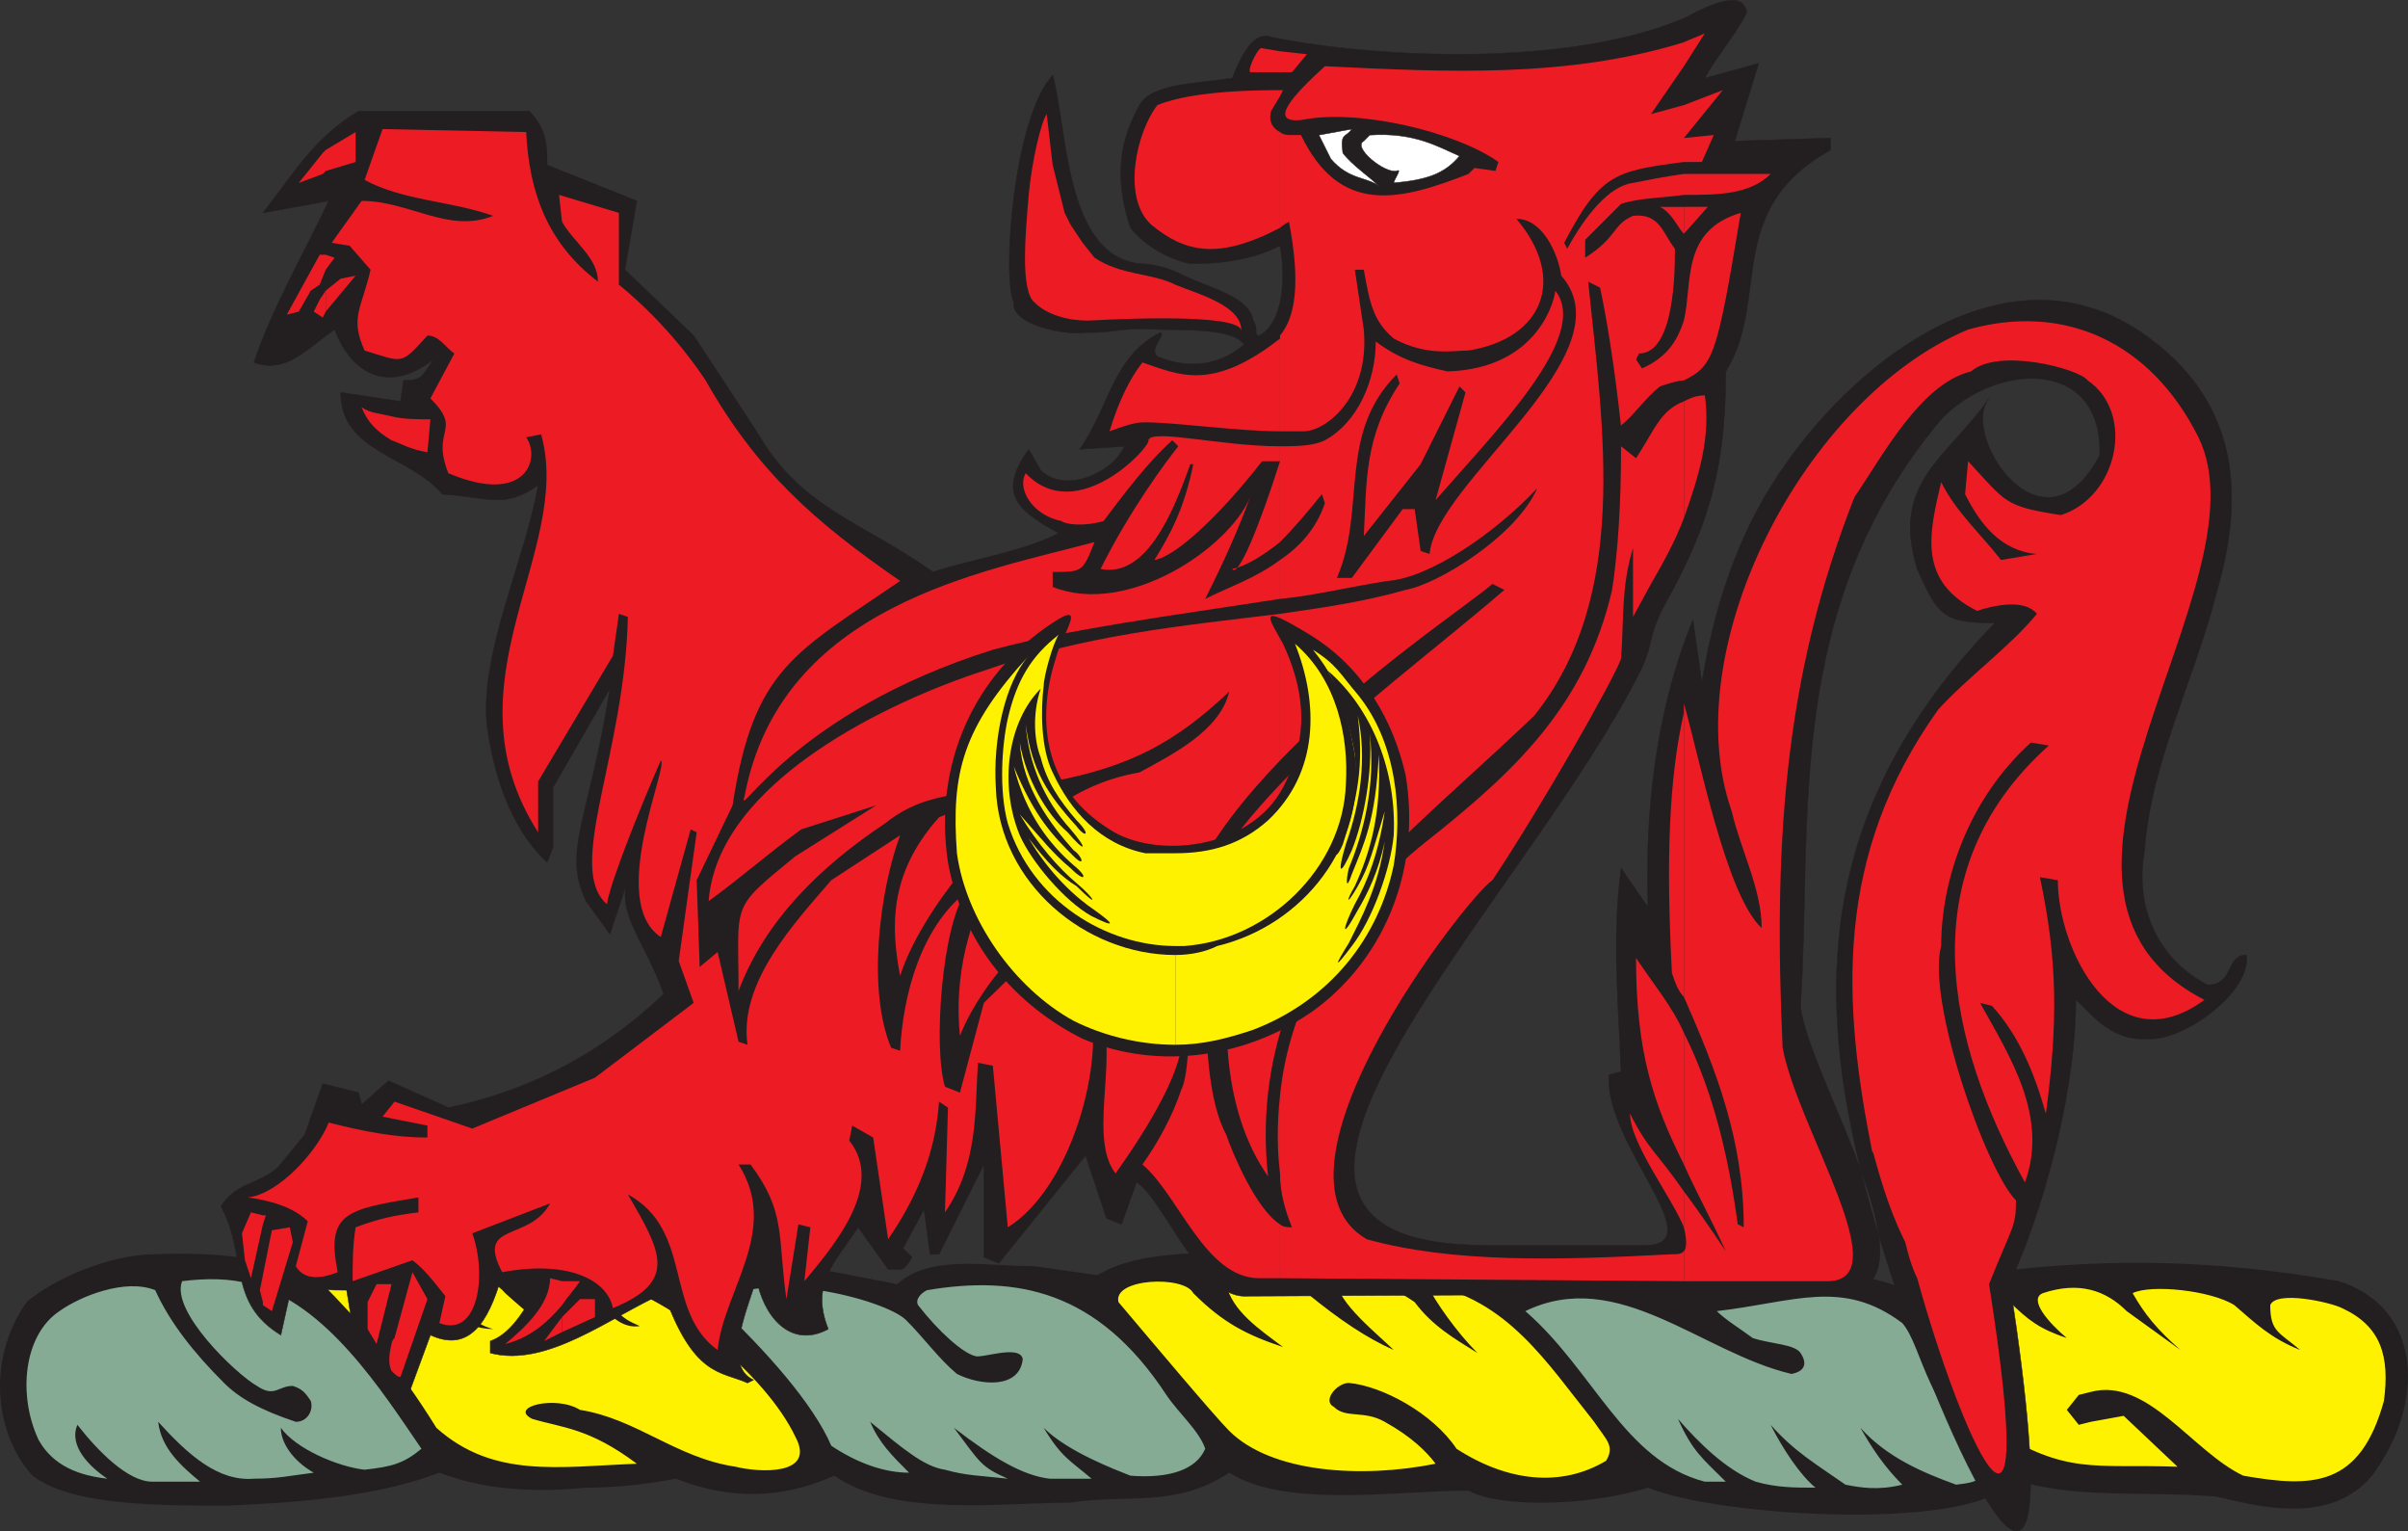
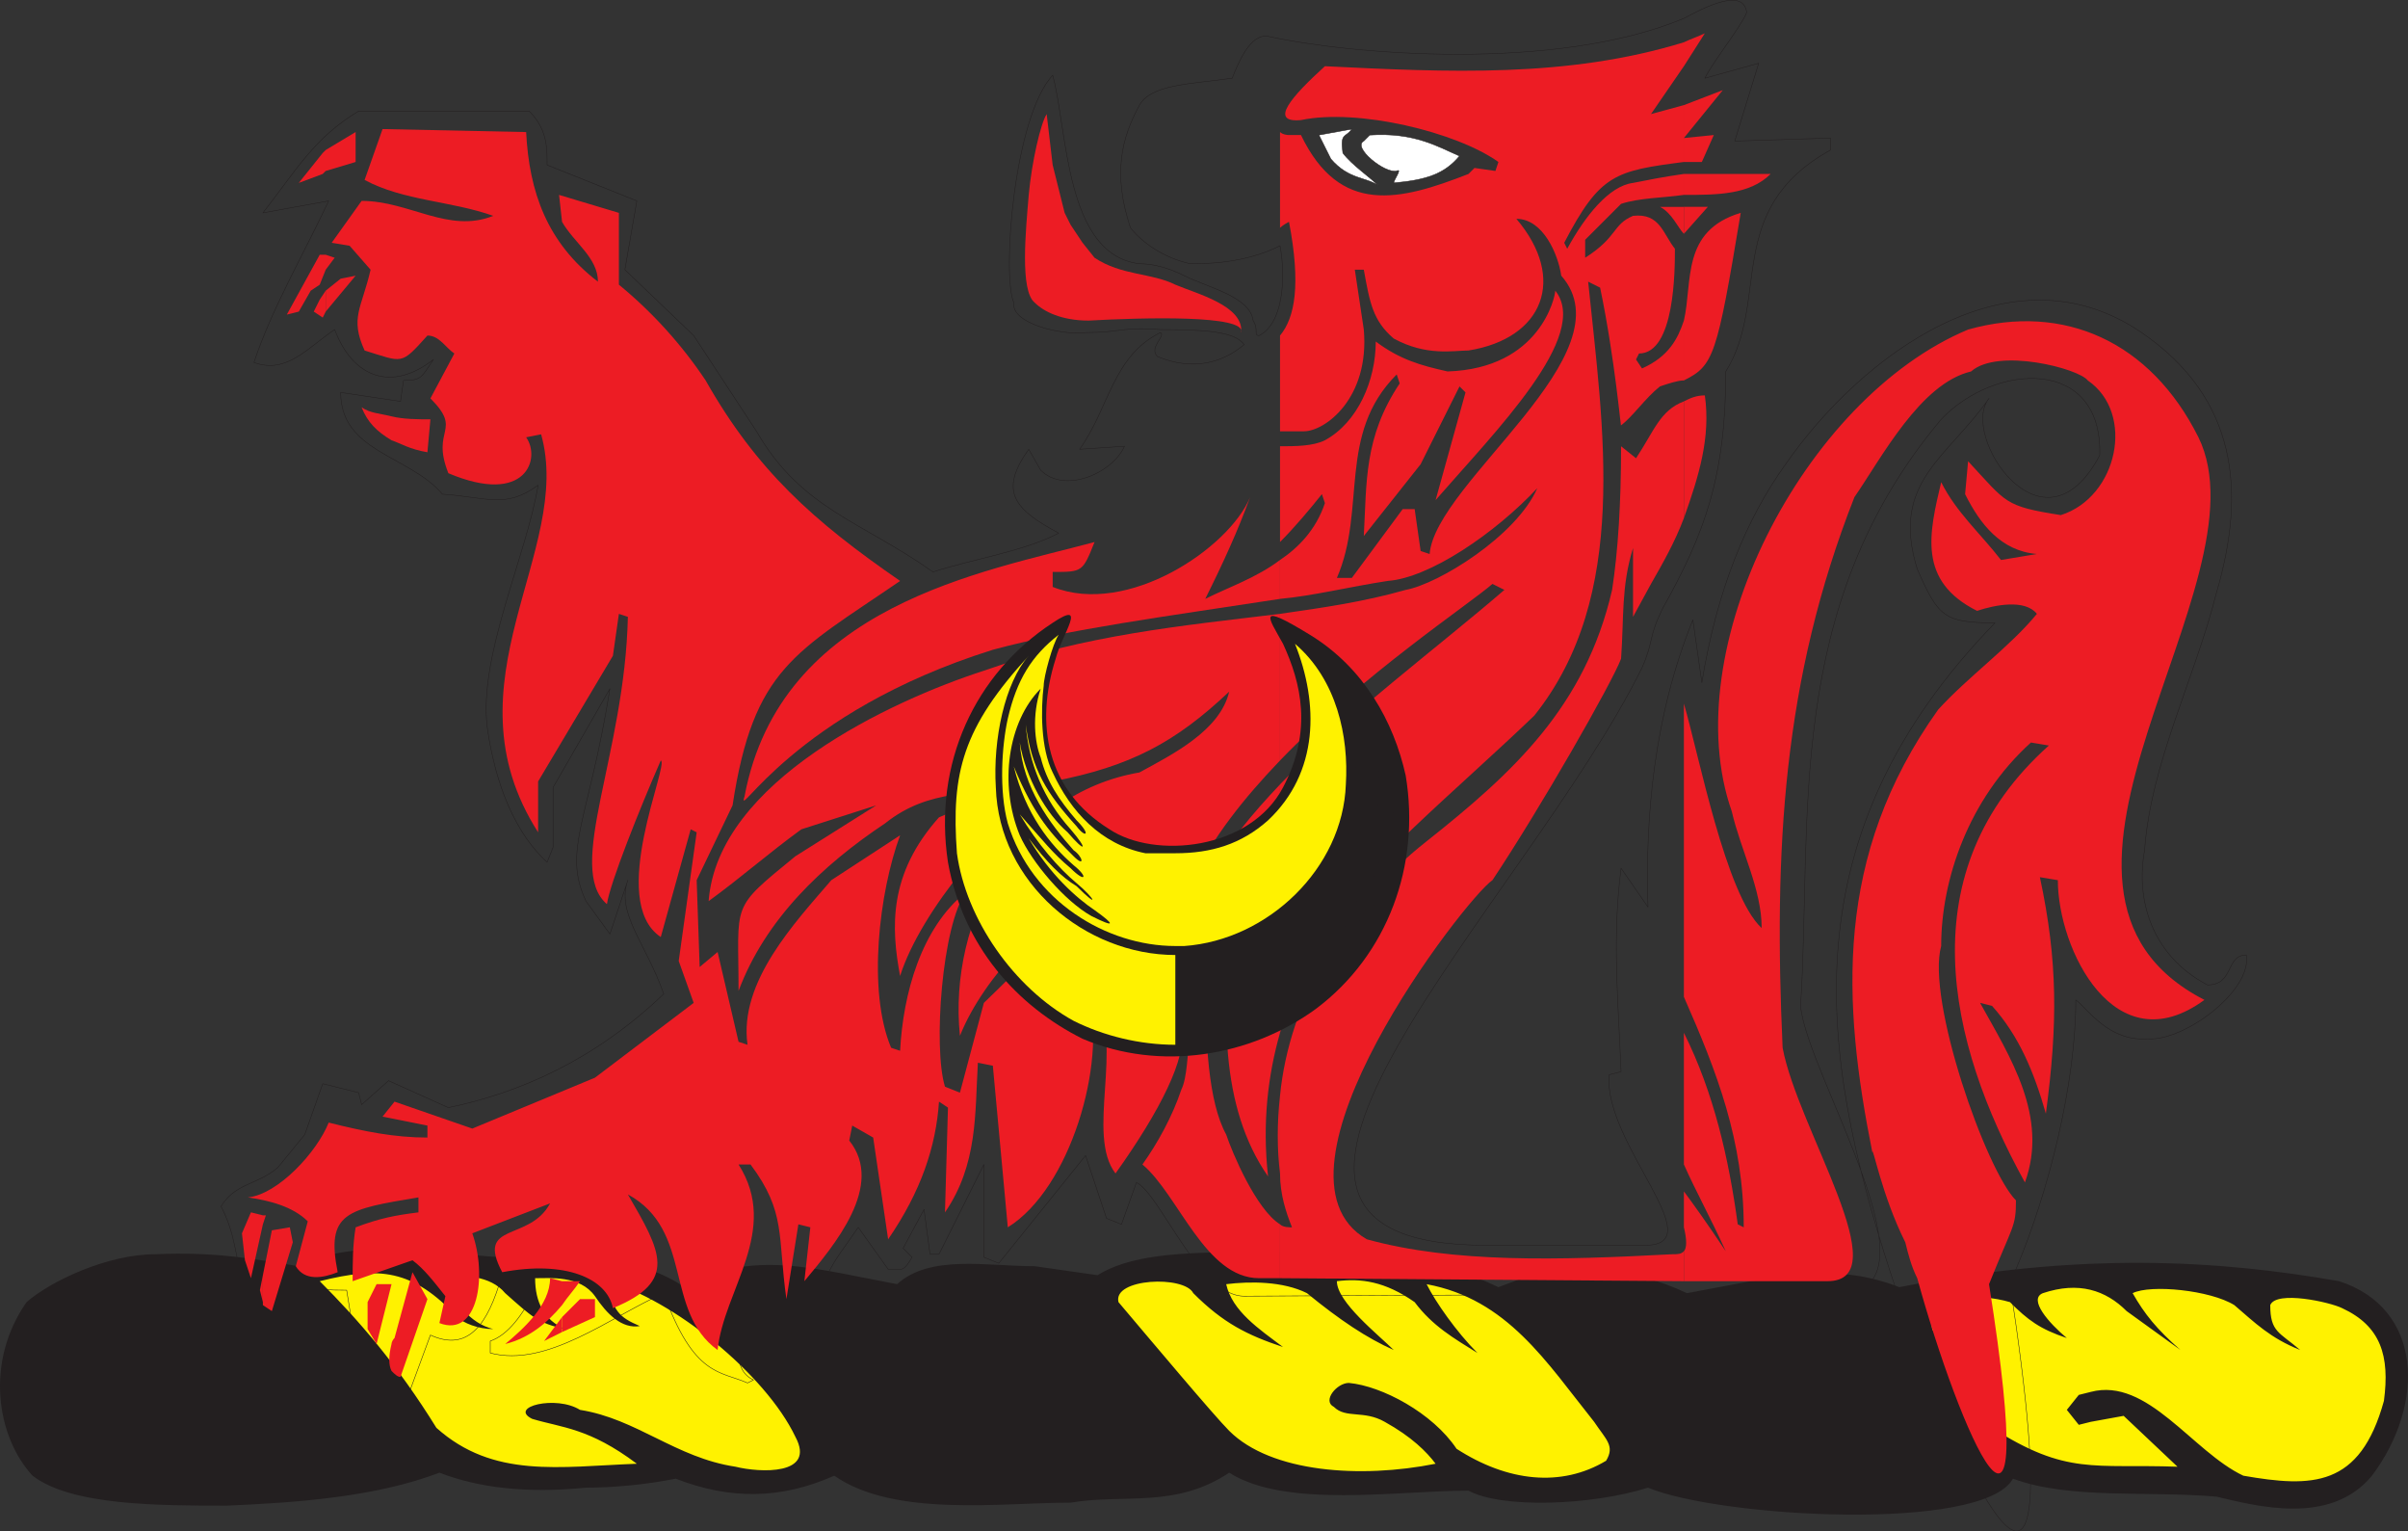
<svg xmlns="http://www.w3.org/2000/svg" width="603.693" height="383.779">
  <rect width="100%" height="100%" fill="#333333" stroke="none" />
  <path fill="#231f20" fill-rule="evenodd" d="M8.158 369.847c-9-9.75-12-28.5-1.5-43.5 6-5.25 20.25-12 32.25-12 15.75-.75 26.25 1.5 36 3 14.25-7.5 35.25-3 51-2.25 18.75-1.5 34.5 0 45.75 7.5 16.5-9.75 33-4.5 53.25-.75 8.25-7.5 22.5-4.5 34.5-4.5l15.75 2.25c12-7.5 33.75-5.25 57-6 17.25 1.5 27.75 1.5 43.5 9l6-2.25c14.25-3 27-3 41.25 3.75 21-3.75 36-8.25 53.25-1.5 45.75-9 80.25-6.75 110.25-1.5 21 6.75 21.75 30.75 8.25 48.75-10.5 12.75-29.25 7.5-39 5.25-17.25-1.5-36.75.75-51-4.5-7.5 13.5-73.5 9.75-91.5 2.25-14.25 4.5-36.75 5.25-45 .75-18 0-45.75 4.5-60-4.5-13.5 9-26.25 5.25-39.75 7.5-17.25 0-44.25 3.75-59.25-6.75-13.5 6-26.25 6-39.75.75-7.5 1.5-15.75 2.25-22.5 2.25-15 1.5-27 0-36.75-3.75-15.75 6-35.25 7.5-53.25 8.25-17.25 0-39 0-48.75-7.5" />
-   <path fill="#85ab94" fill-rule="evenodd" d="M462.658 372.097c-7.5-5.25-12.75-8.25-18.75-15 3 6 7.5 12.75 11.25 15.75-5.25 0-9.75 0-15-1.5-7.5-3-14.25-9.75-19.5-15.75 3.75 8.25 6 9.75 12 15.75h-5.25c-20.25-5.25-27.75-27.75-45-42.75 23.25-11.25 44.25 10.5 66.75 15.75 3.75-.75 3.75-3 2.25-5.25s-7.5-2.25-12-3.75c-3-2.25-6.75-4.5-9-6.75 19.5-2.25 31.5-8.25 46.5 3 5.25 6 6 23.25 23.25 33.75-3.75 5.25-3 6-9.75 6.75-8.25-3-17.25-6.75-24-14.25 3 5.25 6 9.75 10.5 14.25-6 1.5-10.5.75-14.25 0m-199.5-1.5c-6.75-.75-14.25-5.25-24-12.75 6.75 9 6.75 9.75 13.5 12.75-6.75-.75-10.5-.75-15.75-2.25-5.25-.75-10.5-5.25-18.75-12 2.25 5.25 5.25 8.25 9.75 12.75-6 0-12.75-2.25-19.5-6.75-4.5-10.5-16.5-24-28.5-35.25 9.75-9.75 42-1.5 47.25 3.75 4.5 4.5 8.25 9.75 12.75 13.5 6 3 15.75 3.75 16.5-3.75-.75-3.75-10.5 0-12-.75-3-.75-9-6-14.25-12.75-.75-1.5.75-3 2.25-3.75 22.5-3.75 42.75 0 60 26.25 3 4.5 8.25 9 9.75 13.5-2.25 5.25-9 7.5-18.75 6.75-3.75-1.5-15.75-6-21.75-12 4.5 7.5 6.75 8.25 12 12.75h-10.5m-253.5-9.75c-5.25-11.25-3.75-26.25 5.25-32.25 5.25-3.75 16.5-8.25 24-5.25 3.75 8.25 9.75 15.75 17.25 23.25 3.75 3.75 9 6.75 18 9.75 3 0 4.5-3 3.75-5.25-1.5-2.25-2.25-3-4.5-3.75-3.75 0-4.5 3-9 0-5.25-3-21.75-18.75-18.75-26.25 6-.75 12-.75 17.25.75 18.75 4.5 33 27 42.75 41.25-4.5 3.75-7.5 4.5-14.25 5.25-6.75-.75-17.25-5.25-21-10.5 0 3.75 3 8.25 8.25 11.25-6 .75-9 1.5-15 1.5-9 .75-16.5-6-24-14.25.75 6.75 6 11.25 10.5 15h-12c-6 0-13.5-7.5-18.75-14.25-2.25 5.25 3 10.5 7.5 13.5-6.75-.75-13.5-3-17.25-9.75" />
  <path fill="#fff200" fill-rule="evenodd" d="M562.408 369.847c-12.75-6-24-24.75-38.25-21l-3 .75-3 3.75 3 3.75 3-.75 8.25-1.5 13.5 12.75c-21-.75-27.75 2.25-46.5-9.75-8.25-7.5-9.75-15.75-15-24.75-1.5-9 12-9 19.5-6.75 4.5 4.5 7.5 6.75 14.25 9-4.5-3.75-9.75-9.75-6-11.25 9-3 15.75-.75 21 4.5l13.5 9.75c-6-5.25-9-9-12-14.25 4.5-2.25 19.5-.75 25.5 3 5.25 4.5 9 8.25 16.5 11.25-5.25-4.5-7.5-4.5-7.5-11.25 1.5-3.75 15-.75 18 .75 9.75 4.5 12 12 10.5 23.25-6 21.75-18 21.75-35.25 18.75m-197.25-6.75c-6-9-18.75-15.75-27-16.5-3 0-6.75 4.5-3.75 6 3 3 7.5.75 12.75 3.75 6.75 3.75 10.5 7.5 12.75 10.5-18.75 3.75-41.25 2.25-51.75-8.25-3.75-3.75-19.5-22.5-27.75-32.25-1.5-6 16.5-6.75 18.75-2.25 7.5 7.5 13.5 10.5 22.5 13.5-6-4.5-12.75-9-14.25-15.75 6-.75 14.25-.75 20.25 2.25 8.25 6.75 15 11.25 21.75 14.25-3.75-3.75-14.25-12-14.25-17.25 6-.75 12 0 19.5 5.25 4.5 6 9.75 9 15.75 12.75-5.25-5.25-10.5-12.75-12.75-17.25 20.25 3.75 30 19.5 42 34.5 3 4.5 5.25 6 3 9.75-11.25 6.75-24.75 5.25-37.5-3m-180.75 4.5c-15-2.25-24.75-12-39-14.25-6-3.75-18-.75-12 2.25 7.5 2.25 14.25 2.25 26.25 11.25-19.5.75-36 3.75-50.25-9-9.75-15.75-19.5-27-29.25-36.75 15-3.75 23.25-3 34.5 9 1.5 1.5 5.25 3 9 3-6-1.5-9.75-6.75-12.75-13.5 5.25 0 12 0 15.75 4.5 6.75 6 8.25 7.5 15 9-5.25-2.25-7.5-6.75-7.5-12.75 3.75 0 11.25-.75 15 4.5 3 4.5 6.75 8.25 11.25 7.5-5.25-2.25-6.75-3.75-8.25-11.25 16.5 4.5 39.75 23.25 47.25 39 5.25 9.75-9 9-15 7.5" />
-   <path fill="#231f20" fill-rule="evenodd" d="M290.908 83.347c-12 6-12.75 18.75-20.25 29.25l11.25-.75c-3 6.75-15 12-21 6l-3-5.25c-7.5 10.5-3.75 15 7.5 21-8.25 4.5-22.5 6.75-31.5 9.75-18-12.75-33-15.75-44.25-35.25l-15.75-24-17.25-16.5 3-17.25-22.5-9c0-4.5 0-9-4.5-13.5h-42.75c-11.25 6.75-15.75 15-24 25.5l16.5-3c-6.75 14.25-14.25 27-18.75 40.5 8.25 3 13.5-3.75 20.25-8.25 4.5 12 14.25 15.75 24.75 7.5-3 4.5-3 5.25-7.5 5.25l-.75 5.25-15-2.25c0 15 17.25 15.75 25.5 25.5 11.25.75 15.75 3.75 24-2.25-3 18-15 42.75-12.75 60.75 1.5 10.5 5.25 24.75 15 33.75l1.5-3.75v-15l14.25-24.75c-5.25 33-12 40.5-6 53.25l6 8.25 4.5-13.5c-3 8.25 4.5 15.75 9 28.5-17.25 16.5-36 24.75-54 28.5l-15-6.75-6.75 6-.75-3-9-2.25-4.5 12.75-6.75 8.25c-5.25 4.5-10.5 3.75-14.25 9.75 6.75 12.75 1.5 24 15 32.25l3-13.5c3.75 2.25 9.75 2.25 13.5 2.25 2.25 12.75 1.5 21 15.75 25.5l5.25-14.25c8.25 3.75 13.5-.75 17.25-12.75l9 1.5c-3 6-6.75 11.25-11.25 12.75v3c14.25 3.75 30-9 43.5-15 7.5 21 14.25 19.5 21 22.5l1.5-.75c-8.25-3.75-.75-19.5.75-25.5 1.5 9 8.25 18 18 12.75-4.5-11.25 1.5-16.5 7.5-25.5l7.5 10.5c3.75 0 3.75.75 6-3l-2.25-2.25 5.25-9.75 1.5 11.25h2.25l11.25-22.5v23.25l3.75 1.5 21.75-27 5.25 15.75 3.75 1.5 3.75-10.5c6 3 15.75 28.5 27 28.5l149.25-.75c27 0-8.25-54.75-9.75-72 3-46.5-4.5-99.75 35.25-147 13.5-14.25 40.5-15.75 39.75 9-14.25 27-35.25-5.25-27.75-14.25-10.5 15-24.75 21-18 42.75 5.25 12 6.75 13.5 19.5 13.5-51.75 53.25-44.25 107.25-26.25 162.75 11.25 34.5 48.75 125.25 30 3 .75-.75.75-2.25 1.5-3.75 8.25-19.5 15-46.5 15-67.5 3 2.25 8.25 10.5 18 9.75 9 .75 26.25-12 24.75-21-5.25 0-3 7.5-9.75 7.5-14.25-7.5-18-21.75-15.75-33.75 1.5-21.75 12.75-43.5 18-64.5 7.5-25.5 5.25-48.75-18.75-65.25-33-22.5-70.5 6-89.25 33-9.75 13.5-17.25 31.5-21 54.75l-2.25-15.75c-9.75 24-12 49.5-11.25 72l-6.75-9.75c-2.25 17.25-.75 33 0 51l-3 .75c-1.5 17.25 26.25 42.75 9 42.75h-39.75c-81.75 0 9.75-85.5 39-144.75 3-6.75 1.5-7.5 5.25-15 10.5-18.75 15.75-33 15.75-59.25 11.25-18-.75-40.5 26.25-55.5v-3l-24 .75 6-19.5-13.5 3.75c2.25-4.5 9-12.75 10.5-16.5-.75-5.25-7.5-3-15.75 1.5-32.25 13.5-84 9-104.25 4.5-4.5-.75-7.5 6.75-9 10.5-10.5 1.5-20.25 1.5-23.25 6.75-4.5 8.25-6.75 17.25-2.25 30.75 3 3.75 8.25 7.5 15 9 3.75 0 13.5 0 22.5-4.5 1.5 8.25.75 19.5-5.25 22.5-1.5 0 0-1.5-1.5-3.75-.75-6-11.25-8.25-17.25-11.25-4.5-2.25-8.25-3-11.25-3-18.75-2.25-18-33.75-21.75-47.25-9.75 10.5-12.75 50.25-9.75 57-.75 5.25 12 8.25 18 7.5 9 0 9-1.5 18.75-.75 12.75 0 18.75.75 21 3.75-5.25 4.5-12.75 6.75-21.75 3-2.25-2.25 2.25-5.25.75-6" />
  <path fill="none" stroke="#231f20" stroke-linecap="round" stroke-linejoin="round" stroke-miterlimit="10" stroke-width=".12" d="M290.908 83.347c-12 6-12.75 18.75-20.25 29.25l11.25-.75c-3 6.75-15 12-21 6l-3-5.25c-7.5 10.5-3.75 15 7.5 21-8.25 4.5-22.5 6.75-31.5 9.75-18-12.75-33-15.75-44.25-35.25l-15.75-24-17.25-16.5 3-17.25-22.5-9c0-4.5 0-9-4.5-13.5h-42.75c-11.25 6.75-15.75 15-24 25.5l16.5-3c-6.75 14.25-14.25 27-18.75 40.5 8.25 3 13.5-3.75 20.25-8.25 4.5 12 14.25 15.75 24.75 7.5-3 4.5-3 5.25-7.5 5.25l-.75 5.25-15-2.25c0 15 17.25 15.75 25.5 25.5 11.25.75 15.75 3.75 24-2.25-3 18-15 42.75-12.75 60.75 1.5 10.5 5.25 24.75 15 33.75l1.5-3.75v-15l14.25-24.75c-5.25 33-12 40.5-6 53.25l6 8.25 4.5-13.5c-3 8.25 4.5 15.75 9 28.5-17.25 16.5-36 24.75-54 28.5l-15-6.75-6.75 6-.75-3-9-2.25-4.5 12.75-6.75 8.25c-5.25 4.5-10.5 3.75-14.25 9.75 6.75 12.75 1.5 24 15 32.25l3-13.5c3.75 2.25 9.75 2.25 13.5 2.25 2.25 12.75 1.5 21 15.75 25.5l5.25-14.25c8.25 3.75 13.5-.75 17.25-12.75l9 1.5c-3 6-6.75 11.25-11.25 12.75v3c14.25 3.75 30-9 43.5-15 7.5 21 14.25 19.5 21 22.5l1.5-.75c-8.25-3.75-.75-19.5.75-25.5 1.5 9 8.25 18 18 12.75-4.5-11.25 1.5-16.5 7.5-25.5l7.5 10.5c3.75 0 3.75.75 6-3l-2.25-2.25 5.25-9.75 1.5 11.25h2.25l11.25-22.5v23.25l3.75 1.5 21.75-27 5.25 15.75 3.75 1.5 3.75-10.5c6 3 15.75 28.5 27 28.5l149.25-.75c27 0-8.25-54.75-9.75-72 3-46.5-4.5-99.75 35.25-147 13.5-14.25 40.5-15.75 39.75 9-14.25 27-35.25-5.25-27.75-14.25-10.5 15-24.75 21-18 42.75 5.25 12 6.75 13.5 19.5 13.5-51.75 53.25-44.25 107.25-26.25 162.75 11.25 34.5 48.75 125.25 30 3 .75-.75.75-2.25 1.5-3.75 8.25-19.5 15-46.5 15-67.5 3 2.25 8.25 10.5 18 9.75 9 .75 26.25-12 24.75-21-5.25 0-3 7.5-9.75 7.5-14.25-7.5-18-21.75-15.75-33.75 1.5-21.75 12.75-43.5 18-64.5 7.5-25.5 5.25-48.75-18.75-65.25-33-22.5-70.5 6-89.25 33-9.75 13.5-17.25 31.5-21 54.75l-2.25-15.75c-9.75 24-12 49.5-11.25 72l-6.75-9.75c-2.25 17.25-.75 33 0 51l-3 .75c-1.5 17.25 26.25 42.75 9 42.75h-39.75c-81.75 0 9.75-85.5 39-144.75 3-6.75 1.5-7.5 5.25-15 10.5-18.75 15.75-33 15.75-59.25 11.25-18-.75-40.5 26.25-55.5v-3l-24 .75 6-19.5-13.5 3.75c2.25-4.5 9-12.75 10.5-16.5-.75-5.25-7.5-3-15.75 1.5-32.25 13.5-84 9-104.25 4.5-4.5-.75-7.5 6.75-9 10.5-10.5 1.5-20.25 1.5-23.25 6.75-4.5 8.25-6.75 17.25-2.25 30.75 3 3.75 8.25 7.5 15 9 3.75 0 13.5 0 22.5-4.5 1.5 8.25.75 19.5-5.25 22.5-1.5 0 0-1.5-1.5-3.75-.75-6-11.25-8.25-17.25-11.25-4.5-2.25-8.25-3-11.25-3-18.75-2.25-18-33.75-21.75-47.25-9.75 10.5-12.75 50.25-9.75 57-.75 5.25 12 8.25 18 7.5 9 0 9-1.5 18.75-.75 12.75 0 18.75.75 21 3.75-5.25 4.5-12.75 6.75-21.75 3-2.25-2.25 2.25-5.25.75-6zm0 0" />
  <path fill="#ed1c24" fill-rule="evenodd" d="M140.908 330.097v3.75l8.25-3.75v-4.5h-3.75l-4.5 4.5m0-9v6c1.5-2.25 3-3.75 4.5-6h-4.5m170.25-237.75c1.5-4.5-24.75-3.75-38.25-3-6.75 0-11.25-2.25-13.5-4.5-3.75-3-2.25-18-1.5-27 .75-8.25 3-18 4.5-20.25l1.5 12.75 3 12 1.5 3 3 4.5 3 3.75c6.75 4.5 14.25 3.75 20.25 6.75 5.25 2.25 17.25 5.25 16.5 12m-170.25 243.75v-6l-3-.75c0 6.75-6.75 12.75-11.25 16.5 6-1.5 10.5-5.25 14.25-9.75" />
  <path fill="#ed1c24" fill-rule="evenodd" d="M140.908 333.847v-3.75l-4.5 6zm-42.75 3v6.75c.75.75 1.5 1.5 2.25 1.5l6.75-19.5-3.75-6.75-4.5 16.5c-.75.75-.75 1.5-.75 1.5m0-232.5v6c2.25.75 4.5 2.25 9 3l.75-8.25c-3 0-6.75 0-9.75-.75m0 6v-6c-3-.75-5.25-.75-7.5-2.25 1.5 3.75 3.75 6 7.5 8.25m0 233.25v-6.75c-.75 3-.75 5.25 0 6.75m-16.5-270.75v5.25l7.5-9-3.75.75-3.75 3m0-9v3.75l2.25-3zm0-26.25v5.25l7.5-2.25v-7.5l-7.5 4.5m12.75 299.25-2.25-3.75v-6.75l2.25-4.5h3.75l-3.75 15m-12.75-294v-5.25l-.75.75-6 7.5 6-2.25.75-.75m0 24.75v-3.75h-1.5l-8.25 15 3-.75 3-5.25 2.25-1.5 1.5-3.75" />
  <path fill="#ed1c24" fill-rule="evenodd" d="M81.658 78.097v-5.25l-1.5 2.25-1.5 3 2.25 1.5.75-1.5m-15.75 241.5v7.5l2.25 1.5 5.25-17.25-.75-3.75-4.5.75-2.25 11.25m0-15v2.25l.75-2.25zm0 2.25v-2.25l-3-.75-2.25 5.25.75 6.75 1.5 4.5 3-13.5" />
  <path fill="#ed1c24" fill-rule="evenodd" d="M65.908 327.097v-7.5l-.75 3.75.75 3v.75m356.25-13.5v7.5h36c18 0-7.5-38.25-11.25-58.5-2.25-49.5 0-92.25 18-138 6.75-9.75 16.5-28.5 29.25-31.5 6.75-6 27-.75 29.25 2.25 12 8.25 7.5 29.25-6.75 33.75-14.25-2.25-13.5-3-23.25-13.5l-.75 8.25c3.75 7.5 9 14.25 18 15l-9 1.5c-5.25-6.75-11.25-12-15-19.5-3 12.75-6 24.75 9 32.25 4.5-1.5 12-3 15 .75-6.75 8.25-17.25 15.75-24.75 24-26.25 36.75-24 73.5-16.5 111 0-2.25 2.25 10.5 8.25 22.5.75 3 1.5 6 3 9 10.5 38.25 31.5 87 18 1.5 6-15 6.75-14.25 6.75-21-7.5-7.5-22.5-50.25-18.75-63.75 0-16.5 6.75-36.75 22.5-51l4.5.75c-35.25 31.5-25.5 74.25-6 109.5 6-16.5-3.75-31.5-11.25-45l3 .75c6.75 7.5 10.5 16.5 13.5 27 3-22.5 3-38.25-1.5-59.25l4.5.75c0 17.25 14.25 46.5 36.75 30-54-27.75 16.5-104.25-1.5-141-12-24-33.75-33.75-57.75-27-41.25 17.25-73.5 80.25-59.25 120.75 2.25 9.75 7.5 19.5 7.5 29.25-9-8.25-15.75-43.5-19.5-56.25v73.5c8.25 18.75 15 36 15 57.75l-1.5-.75c-2.25-16.5-6-33-13.5-48v33c3 6.75 6.75 13.5 10.5 21.75-4.5-6.75-8.25-12-10.5-15v9c.75 3 .75 5.25 0 6m0-213v29.25c3.75-10.5 6.75-20.25 5.25-30.75-2.25 0-3.75.75-5.25 1.5m0-20.25v15c7.5-3.75 8.25-6 14.25-42-15 4.5-12 17.25-14.25 27m0-28.5v6.75l6-6.75zm0-8.25v5.25c8.25 0 16.5 0 21.75-5.25h-21.75m0-9v6h4.5l3-6.75-7.5.75m0-8.25v8.25l9.75-12zm0-15.75v6l5.25-8.25c-1.5.75-3.75 1.5-5.25 2.25m0 6v-6c-29.25 9-59.25 7.5-90 6-8.25 7.5-14.25 14.25-6 13.5 14.25-3 39 3 49.5 10.5l-.75 2.25-5.25-.75-1.5 1.5c-17.25 6.75-32.25 10.5-42-9.75h-3s-1.5 0-2.25-.75v24s.75-.75 2.25-1.5c3 15.75 1.5 24-2.25 28.5v24h6c5.25 0 16.5-8.25 15-25.5-.75-5.25-1.5-9.75-2.25-15h2.25c1.5 8.25 2.25 12.75 7.5 17.25 8.25 4.5 15 3 18.75 3 18.75-3 24.75-18 12-33 6.75 0 10.5 9 11.25 14.25 17.25 19.5-31.5 51.75-33 69.75l-2.25-.75-1.5-10.5h-3l-12.75 17.25h-3.75c7.5-17.25 0-36 15-51l.75 2.25c-9 13.5-8.25 24.75-9 38.25l14.25-18 9.75-19.5 1.5 1.5-7.5 27c15-17.25 39-41.25 30-52.5 0 1.5-3.75 19.5-27 20.25-6.75-1.5-12-3-18-7.5 0 9.75-4.5 20.25-12.75 24.75-3 1.5-7.5 1.5-11.25 1.5v24c3.75-3.75 7.5-8.25 10.5-12l.75 2.25c-2.25 6.75-6.75 11.25-11.25 14.25v9.75c8.25-.75 17.25-3 27-4.5 10.5-.75 27-12 37.5-23.25-5.25 12-24.75 24-33 25.5-10.5 3-21 4.5-31.5 6v36.75c21-21.75 47.25-39 53.25-44.25l3 1.5c-16.5 14.25-39.75 31.5-56.25 48.75v62.25c2.25-8.25 5.25-15.75 9-24 12-18 35.25-36.75 54.75-55.5 24-30 17.25-72 13.5-108.75l3 1.5c3.75 18 5.25 36 5.25 34.5 3-2.25 6-6.75 9.75-9.75 2.25-.75 4.5-1.5 6-1.5v-15c-1.5 4.5-3.75 9-10.5 12l-1.5-2.25.75-1.5c9 0 9-21 9-26.25-3-3.75-3.75-9-10.5-8.25-5.25 2.25-3.75 5.25-12 10.5v-4.5l9-9c4.5-1.5 10.5-1.5 15.75-2.25v-5.25c-5.25.75-9 1.5-12.75 2.25-6 .75-12 8.25-16.5 16.5l-.75-1.5c9-17.25 12.75-18 30-20.25v-6h-.75.75v-8.25l-8.25 2.25 8.25-12" />
  <path fill="#ed1c24" fill-rule="evenodd" d="M422.158 58.597v-6.75h-6c3 1.5 4.5 5.25 6 6.75m0 71.25v-29.25c-6 2.25-7.5 7.5-12 14.25l-3.75-3c0 14.25-.75 26.25-2.25 36-6.75 29.25-24.75 45.75-46.5 63-21 16.5-34.5 40.5-36.75 63.75v19.5c0 5.25 1.5 9.75 3 13.5-.75 0-2.25 0-3-.75v13.5l101.25.75v-7.5c-.75.75-1.5.75-3 .75-28.5 1.5-54.75 2.25-76.5-3.75-28.5-16.5 24.75-85.5 31.5-90 12-18 30-49.5 32.25-55.5.75-10.5 0-18 3-27.75v17.25l4.5-8.25c3-5.25 6-10.5 8.25-16.5" />
-   <path fill="#ed1c24" fill-rule="evenodd" d="M422.158 249.847v-71.25c-3.75 16.5-4.5 36.75-3 65.25.75 2.25 1.5 4.5 3 6m0 42v-33c-3-6.75-7.5-12-12-18.75 0 24 4.5 36.75 12 51.75m0 15.75v-9c-6.75-9.75-9-10.5-13.5-19.5 0 7.5 10.5 21 13.5 28.5m-101.25-285v1.5l.75-1.5zm0-9.75v5.25h3l3.75-4.5-6.75-.75m0 5.25v-5.25l-4.5-.75c-.75-.75-3.75 5.25-3 6h7.5m0 6v-1.5c-4.5 0-21.75 0-30.75 3.75-5.25 6.75-9 23.25-1.5 30 8.25 6.75 16.5 9 32.25.75v-24c-1.5-.75-3-2.25-2.25-5.25l2.25-3.75m0 84v-23.25c-17.25 13.5-25.5 9-34.5 6-3 3.75-6 9.75-8.25 17.25 6-2.25 7.5-2.25 9-2.25 7.5 0 23.25 2.25 33.75 2.25m0 3.75v3.75h-4.5c-10.5 13.5-21.75 24-27 24.75 3.75-6 7.5-12.75 9.75-24h-.75c-4.5 12.75-11.25 28.5-22.5 26.25 7.5-15 16.5-27 19.5-30.75l-1.5-1.5c-6 5.25-12.75 14.25-17.25 20.25-5.25 1.5-9.75.75-10.5 0-7.5-1.5-11.25-8.25-9-12 12.75 13.5 31.5-6.75 30.75-8.25.75-3 18 1.5 33 1.5m0 24v-20.25c-5.25 16.5-10.5 29.25-12 27 3.75-.75 8.25-3.75 12-6.75" />
  <path fill="#ed1c24" fill-rule="evenodd" d="M320.908 150.097v-9.75c-6 4.5-12.75 6.75-18.75 9.75 4.5-9 8.25-17.25 11.25-25.5-5.25 12.75-30.75 30-49.5 22.5v-3.75c7.5 0 7.5 0 10.5-7.5-27.75 7.5-78.75 15.75-87.75 63.75-2.25 6.75 12-21 62.25-36.75 19.5-5.25 42.75-8.25 72-12.75" />
  <path fill="#ed1c24" fill-rule="evenodd" d="M320.908 190.597v-36.75c-24.75 3-48.75 5.25-74.25 14.25-23.25 7.5-66.75 27.75-69 57.75 8.25-6 15-12 23.25-18l18.75-6-20.25 12.75c-16.5 13.5-14.25 11.25-14.25 33.75 6.75-18 21-31.5 36.75-42 11.25-9 22.5-6.75 34.5-9.75-6.75 3-14.25 5.25-21 8.25-12.75 14.25-12 27.75-9.75 39.75 5.25-16.5 24-38.25 38.25-48.75 19.5-3.75 30.75-9.75 44.25-22.5-2.25 9.75-14.25 15.75-22.5 20.25-30.75 5.25-48 36.75-45 66 6-15 21.75-30.75 36-39l21-7.5-.75 3.75c-24.75 6.75-30.75 15.75-50.25 34.5l-6 22.5-3.75-1.5c-3-9.75-.75-40.5 5.25-48.75-11.25 9-15.75 25.5-16.5 39.75l-2.25-.75c-6-14.25-3-39 2.25-53.25l-17.25 11.25c-9 10.5-23.25 25.5-21 41.25l-2.25-.75-5.25-22.5-4.5 3.75-.75-21.75 9-18.75c5.25-34.5 15.75-38.25 42-56.25-21.75-15-36-27.75-48.75-50.25-6-9-13.5-17.25-21.75-24v-18l-15-4.5.75 6.75c3 5.25 9 9 9 15-12.75-9.75-17.25-22.5-18-37.5l-36-.75-4.5 12.75c9.75 5.25 21.75 5.25 32.25 9-11.25 4.5-21-3.75-33-3.75l-7.5 10.5 4.5.75 5.25 6c-2.25 9.75-5.25 12-1.5 20.25 9.75 3 9 3.75 15.75-3.75 3 0 4.5 3 6.75 4.5l-6 11.25c8.25 8.25 0 7.5 4.5 18.75 19.5 8.25 23.25-3.75 19.5-9l3.75-.75c8.25 29.25-24.75 62.25-.75 99.75v-12.75l18.75-31.5 1.5-10.5 2.25.75c-.75 34.5-15.75 63-5.25 72 .75-5.25 8.25-24 13.5-36 2.25.75-13.5 35.25 0 44.25l7.5-27 1.5.75-4.5 32.25 3.75 10.5-24.75 18.75-30.75 12.75-19.5-6.75-3 3.75 11.25 2.25v3c-8.25 0-15.75-1.5-24.75-3.75-3 7.5-12.75 18-20.25 18.75 5.25.75 11.25 2.25 15 6l-3 11.25c2.25 3.75 6.75 3 10.5 1.5-3-15 2.25-15.75 20.25-18.75v3.75c-6 .75-9.75 1.5-15.75 3.75-.75 4.5-.75 9-.75 13.5l15-5.25c3 2.25 5.25 5.25 8.25 9l-1.5 6.75c9.75 3.75 12-12 8.25-22.5l19.5-7.5c-5.25 9.75-18.75 4.5-12 17.25 15.75-3 26.25 1.5 27.75 9 16.5-6.75 12-14.25 3.75-28.5 16.5 9 9 29.25 22.5 39 1.5-15 15.75-30 5.25-46.5h3c9 12 6.75 18 9 33.75l3-18.75 3 .75-1.5 13.5c7.5-9 20.25-24 11.25-35.25l.75-3.75 5.25 3 3.75 25.5c8.25-12 12-23.25 12.75-34.5l2.25 1.5-.75 26.25c8.25-12 7.5-24.75 8.25-37.5l3.75.75 3.75 40.5c15.75-9.75 24.75-41.25 20.25-57.75h1.5c7.5 12-2.25 34.5 5.25 44.25 11.25-15.75 18-29.25 16.5-36l2.25.75c-.75 5.25-.75 11.25-2.25 14.25-2.25 6.75-6 13.5-9.75 18.75 9 7.5 15.75 28.5 29.25 28.5h5.25v-13.5c-6-3.75-12-18-13.5-22.5-4.5-8.25-5.25-23.25-5.25-39.75l-4.5 5.25c-9-18.75 5.25-40.5 23.25-59.25" />
  <path fill="#ed1c24" fill-rule="evenodd" d="M320.908 258.847v-62.25c-14.25 15-24 29.25-22.5 44.25l11.25-13.5c-3.75 26.25-3.75 50.25 8.25 67.5-1.5-13.5 0-25.5 3-36m0 35.25v-19.5c-.75 6.75-.75 13.5 0 19.5" />
  <path fill="#fff" fill-rule="evenodd" d="M345.658 46.597c-3-2.25-7.5-1.5-12-6.75l-3-6 8.25-1.5c-1.5 2.25-3 .75-2.25 6 2.25 3 6.75 6 9 8.25" />
  <path fill="none" stroke="#231f20" stroke-linecap="round" stroke-linejoin="round" stroke-miterlimit="10" stroke-width=".12" d="M345.658 46.597c-3-2.25-7.5-1.5-12-6.75l-3-6 8.25-1.5c-1.5 2.25-3 .75-2.25 6 2.25 3 6.75 6 9 8.25zm0 0" />
  <path fill="#fff" fill-rule="evenodd" d="M349.408 45.847c0-.75 2.25-3.75.75-3-3 .75-11.25-6-8.25-7.5l1.5-1.5c11.25-.75 17.25 3 22.5 5.25-3.75 4.5-8.25 6-16.5 6.75" />
  <path fill="none" stroke="#231f20" stroke-linecap="round" stroke-linejoin="round" stroke-miterlimit="10" stroke-width=".12" d="M349.408 45.847c0-.75 2.25-3.75.75-3-3 .75-11.25-6-8.25-7.5l1.5-1.5c11.25-.75 17.25 3 22.5 5.25-3.75 4.5-8.25 6-16.5 6.75zm0 0" />
  <path fill="#231f20" fill-rule="evenodd" d="M237.658 216.097c-3.75-24.75 6.75-47.25 26.25-60 9-6 2.25 3 .75 9-5.25 16.5-2.25 33 13.5 42.75 11.25 7.5 35.25 5.25 43.5-10.5 7.5-14.25 4.5-26.25 0-36-3.75-6.75-6.75-10.5 6.75-2.25s21 21.75 24 35.25c3.75 22.5-4.5 45-22.5 58.5-16.5 12-39 15.75-58.5 7.5-16.5-8.25-30-23.25-33.75-44.25" />
-   <path fill="#fff200" fill-rule="evenodd" d="M294.658 239.347v22.5c6.75 0 12.75-1.5 19.5-3.75 19.5-7.5 31.5-23.25 35.25-41.25 2.25-13.5.75-30.75-9-42.75-4.5-5.25-5.25-7.5-11.25-11.25 6 7.5 8.25 13.5 10.5 26.25 3 22.5-12.75 42.75-34.5 48-3 1.5-6.75 2.25-10.5 2.25" />
  <path fill="#fff200" fill-rule="evenodd" d="M294.658 213.847v23.25h2.25c21-1.5 39.75-19.5 40.5-40.5.75-12-2.25-26.25-12.75-35.25 6 15 6 32.25-6.75 44.25-6.75 6-14.25 8.25-23.25 8.25m0 23.25v-23.25h-7.5c-11.25-2.25-18.75-10.5-23.25-20.25-3-6-3-15.75-2.25-21.75 0-2.25 2.25-10.5 3.75-12.75-6.75 5.25-10.5 11.25-12.75 21-1.5 6.75-2.25 18 0 26.25 6 19.5 24.75 30.75 42 30.75" />
  <path fill="#fff200" fill-rule="evenodd" d="M294.658 261.847v-22.5c-22.5 0-44.25-18-45-42-.75-12 2.25-26.25 8.25-33-16.5 18-19.5 29.25-18 49.5 2.25 16.5 14.25 33.75 29.25 42 7.5 3.75 16.5 6 25.5 6" />
  <path fill="#231f20" fill-rule="evenodd" d="M260.908 172.597c-2.25 6.75-1.5 13.5 0 17.25 1.5 6 4.5 10.5 9 15.75 3.75 3.75 2.25 4.5 0 1.5-7.5-8.25-11.25-14.25-12.75-25.5.75 9.75 4.5 18.75 11.25 26.25 4.5 5.25 3.75 6-.75.75-5.25-4.5-10.5-13.5-12-22.5.75 11.25 7.5 20.25 13.5 27 2.25 1.5 3 4.5 0 1.5-5.25-5.25-9.75-9.75-15-22.5 3 12 9 19.5 15 24.75 3.75 3 3 4.5-.75.75-4.5-3.75-6.75-6.75-12.75-13.5 4.5 7.5 9.75 13.5 14.25 17.25s6 6.75 0 .75c-3.75-2.25-7.5-6-12-12 5.25 9 12 15 16.5 18 5.25 3.75 5.25 4.5-.75 1.5-6.75-3.75-15-13.5-18-20.25-5.25-12.75-3-28.5 5.25-36.75m72-4.5c3.75 6.75 6 16.5 6.75 21 .75 7.5-1.5 13.5-3.75 21-2.25 5.25-.75 5.25.75 1.5 3.75-12 5.25-19.5 3.75-32.25 2.25 10.5.75 21.75-3 32.25-2.25 7.5-1.5 8.25 1.5 1.5 3-7.5 5.25-19.5 4.5-29.25 1.5 12.75-1.5 24.75-5.25 33.75-.75 3-.75 6 .75 1.5 3-7.5 6-13.5 6.75-30 .75 15-2.25 24.75-6 33-2.25 3.75-2.25 5.25.75 0s3.75-9 6.75-18.75c-1.5 10.5-4.5 18-7.5 23.25-3 6-3.75 9.75.75 1.5 2.25-3.75 5.25-9.75 6.75-17.25-1.5 11.25-6 19.5-9 25.5-3.75 6-3.75 6.75.75.75 5.25-6.75 9.75-19.5 10.5-27.75.75-15.75-5.25-31.5-16.5-41.25" />
</svg>